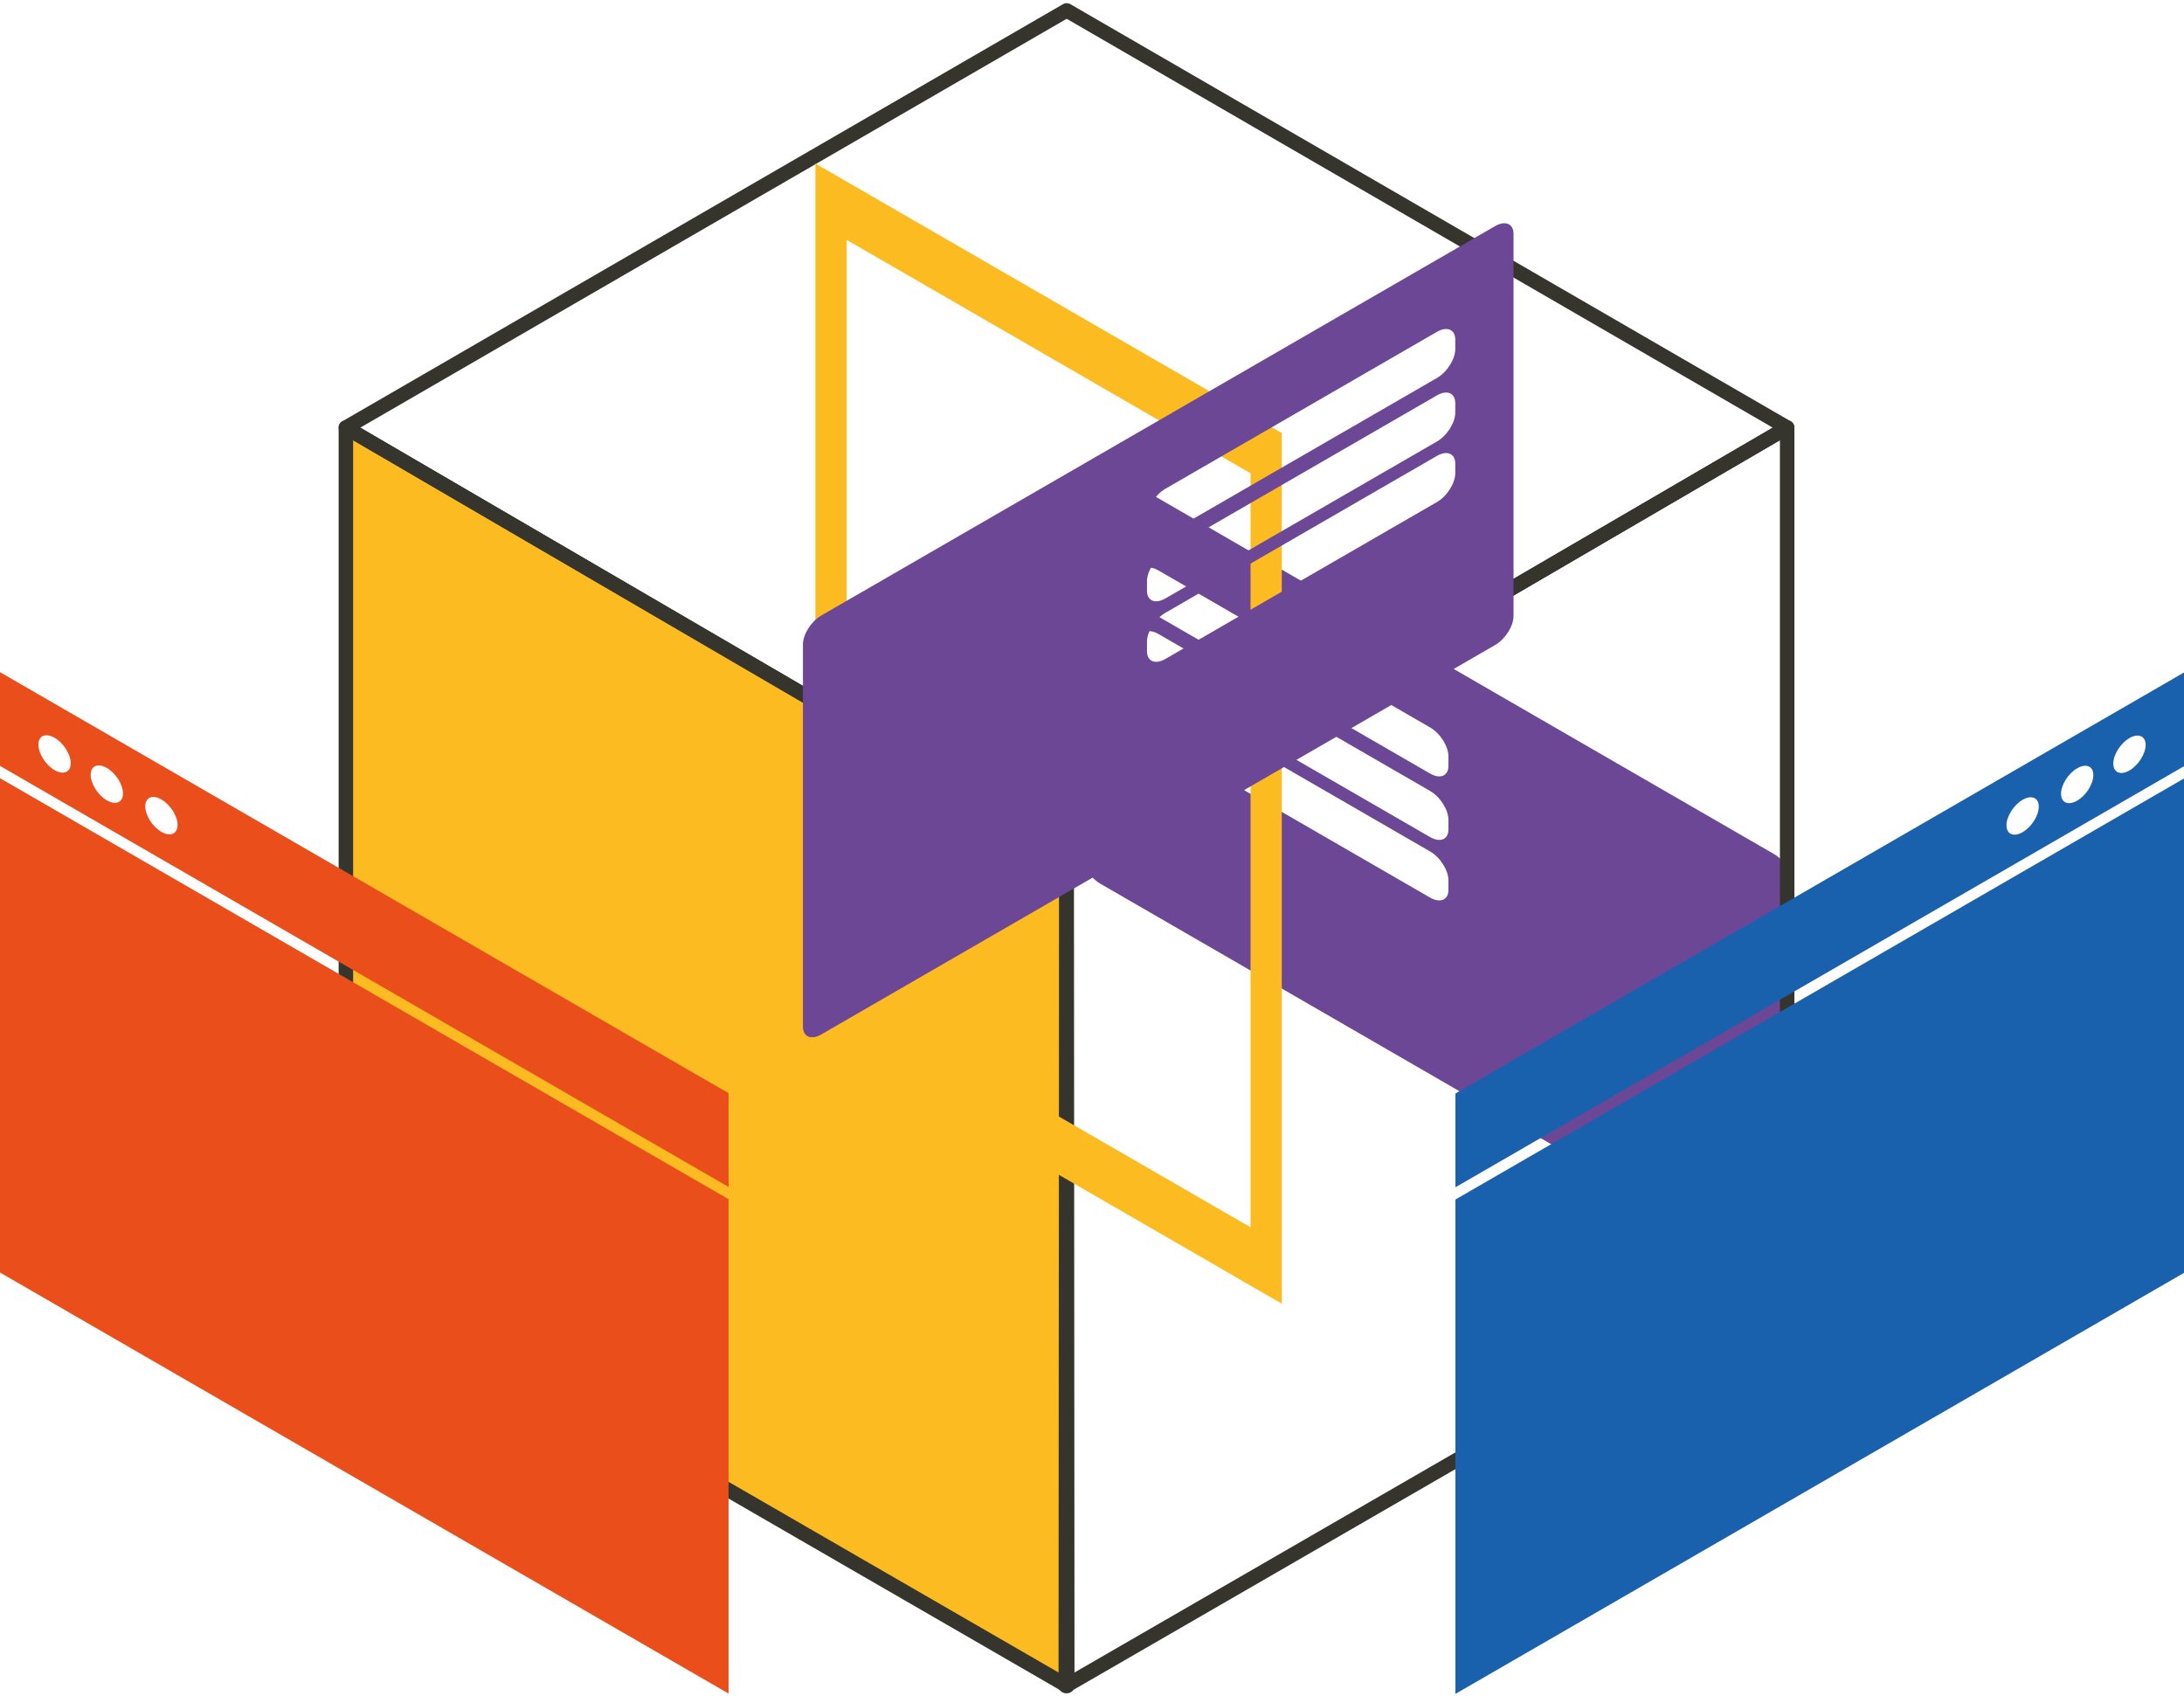
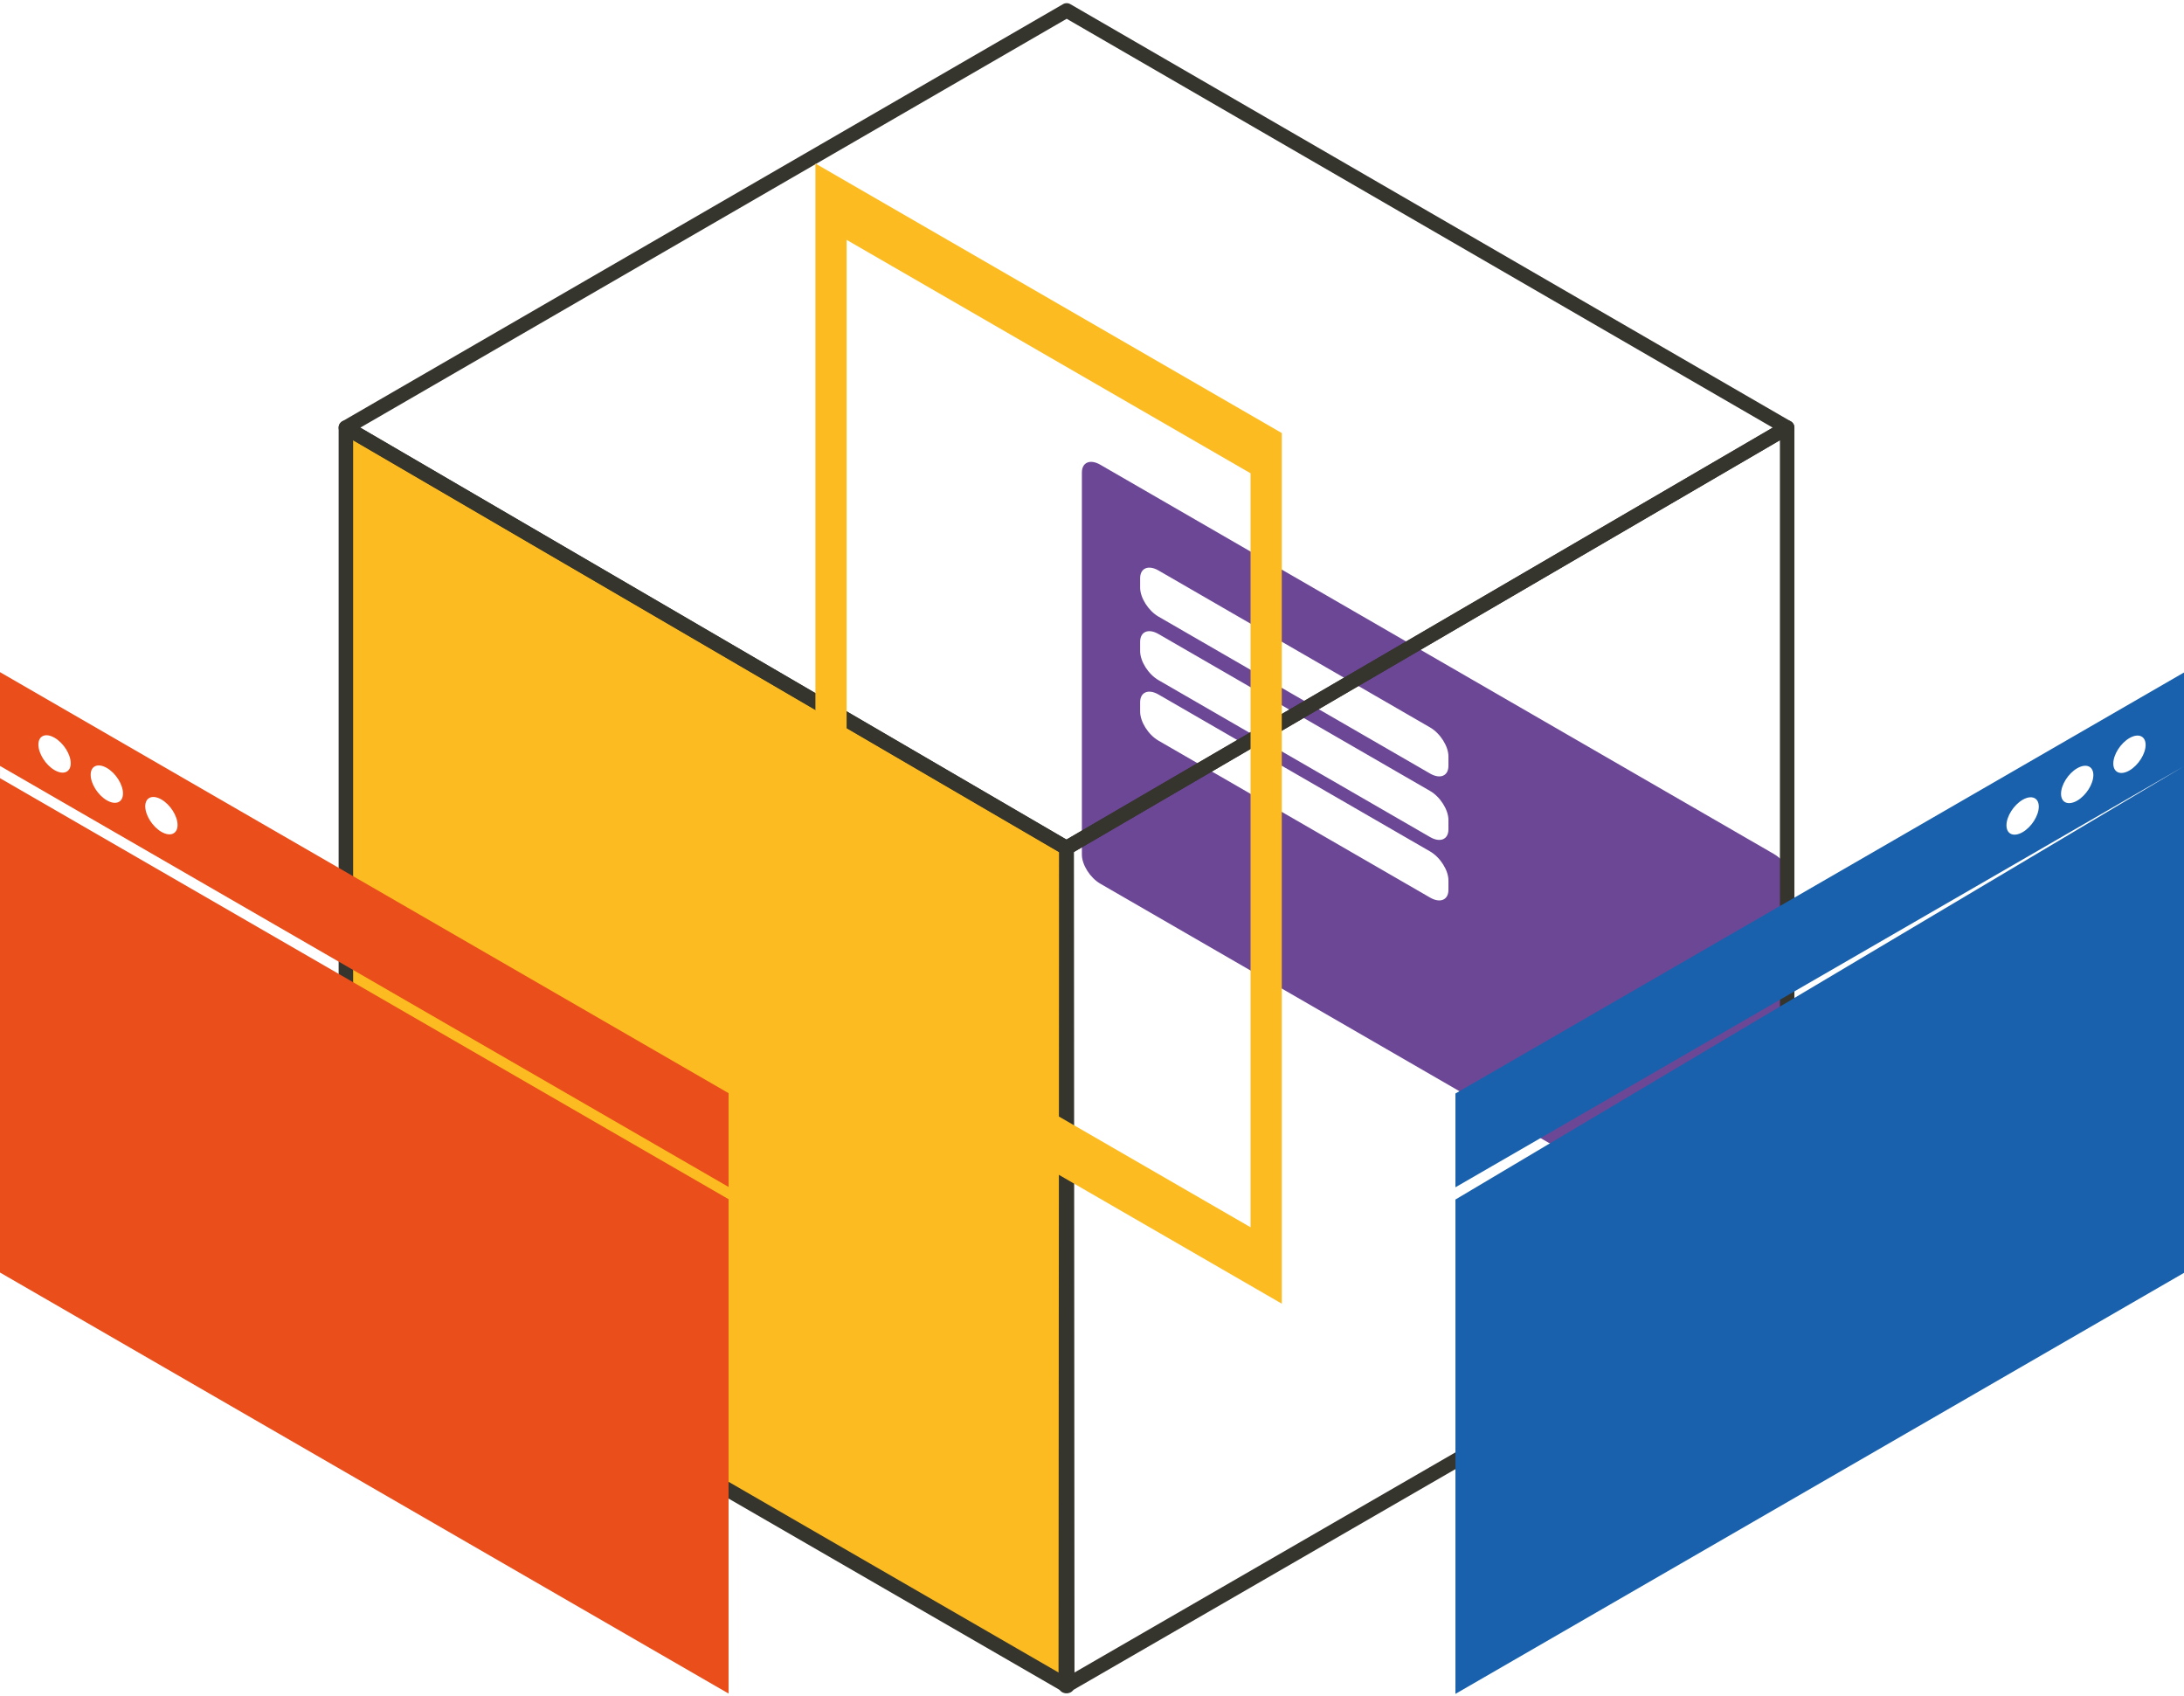
<svg xmlns="http://www.w3.org/2000/svg" width="452" height="351" viewBox="0 0 452 351" fill="none">
  <path d="M359.313 182.953L315.886 157.864C313.787 156.652 312.087 157.368 312.087 159.469V216.12C312.087 218.22 313.787 220.902 315.886 222.119L318.415 223.578V205.651C318.415 203.551 320.116 202.829 322.214 204.046L354.653 222.786C356.751 223.998 358.452 226.685 358.452 228.785V246.712L359.318 247.213C361.412 248.425 363.118 247.709 363.118 245.608V188.957C363.118 186.857 361.412 184.17 359.318 182.958L359.313 182.953ZM338.428 209.636C331.476 205.619 325.836 196.723 325.836 189.765C325.836 182.808 331.476 180.422 338.428 184.439C345.381 188.456 351.02 197.353 351.02 204.31C351.02 211.268 345.381 213.653 338.428 209.636Z" fill="#6C4796" />
  <g style="mix-blend-mode:multiply">
    <path d="M367.175 176.733L227.709 96.156C225.61 94.945 223.909 95.666 223.909 97.766V176.846C223.909 178.941 225.61 181.628 227.709 182.845L367.175 263.422C369.274 264.634 370.974 263.918 370.974 261.818V182.738C370.974 180.637 369.274 177.95 367.175 176.739V176.733ZM299.769 184.122C299.769 186.216 298.069 186.938 295.97 185.726L239.763 153.254C237.664 152.043 235.963 149.355 235.963 147.255V145.311C235.963 143.211 237.664 142.495 239.763 143.706L295.97 176.179C298.069 177.39 299.769 180.077 299.769 182.177V184.122ZM299.769 171.601C299.769 173.701 298.069 174.418 295.97 173.206L239.763 140.734C237.664 139.522 235.963 136.835 235.963 134.735V132.796C235.963 130.696 237.664 129.974 239.763 131.191L295.97 163.664C298.069 164.875 299.769 167.562 299.769 169.663V171.601V171.601ZM299.769 158.456C299.769 160.556 298.069 161.273 295.97 160.061L239.763 127.589C237.664 126.377 235.963 123.69 235.963 121.59V119.651C235.963 117.551 237.664 116.829 239.763 118.041L295.97 150.519C298.069 151.73 299.769 154.417 299.769 156.512V158.456Z" fill="#6C4796" />
  </g>
  <g style="mix-blend-mode:multiply">
    <g style="mix-blend-mode:multiply">
      <path d="M220.88 348.846L71.582 262.588V88.482L220.761 175.468L220.88 348.846Z" fill="#FBBB21" />
      <path d="M220.88 348.846L71.582 262.588V88.482L220.761 175.468L220.88 348.846Z" stroke="#35342D" stroke-width="3" stroke-linecap="round" stroke-linejoin="round" />
    </g>
    <g style="mix-blend-mode:multiply">
      <path d="M220.573 348.846L369.871 262.588V88.482L220.691 175.468L220.573 348.846Z" stroke="#35342D" stroke-width="3" stroke-linecap="round" stroke-linejoin="round" />
    </g>
    <g style="mix-blend-mode:multiply">
      <path d="M220.761 2.154L71.582 88.482L220.691 175.468L369.871 88.482L220.761 2.154Z" stroke="#35342D" stroke-width="3" stroke-linecap="round" stroke-linejoin="round" />
    </g>
  </g>
  <g style="mix-blend-mode:multiply">
    <path d="M168.757 33.84V213.982L265.275 269.75V89.608L168.757 33.84ZM258.812 253.945L175.214 205.646V49.629L258.812 97.928V253.95V253.945Z" fill="#FBBB21" />
  </g>
  <g style="mix-blend-mode:multiply">
    <path d="M150.783 245.598V226.195L0 139.081V263.309L150.783 350.424V248.134L0.005 161.02V158.483L150.783 245.598V245.598ZM33.402 165.425C35.253 166.491 36.749 168.855 36.749 170.707C36.749 172.56 35.247 173.19 33.402 172.124C31.556 171.057 30.06 168.688 30.06 166.841C30.06 164.994 31.556 164.358 33.402 165.425V165.425ZM22.112 158.903C23.963 159.969 25.453 162.328 25.453 164.181C25.453 166.033 23.957 166.668 22.112 165.602C20.261 164.536 18.765 162.167 18.765 160.314C18.765 158.462 20.266 157.837 22.112 158.903ZM11.295 152.657C13.146 153.723 14.637 156.081 14.637 157.934C14.637 159.786 13.141 160.422 11.295 159.356C9.45 158.289 7.948 155.92 7.948 154.067C7.948 152.215 9.45 151.59 11.295 152.657Z" fill="#E94E1B" />
  </g>
  <g style="mix-blend-mode:multiply">
-     <path d="M166.174 133.356V212.436C166.174 214.537 167.874 215.253 169.973 214.041L309.439 133.464C311.538 132.247 313.239 129.56 313.239 127.465V48.39C313.239 46.29 311.538 45.569 309.439 46.78L169.973 127.357C167.874 128.569 166.174 131.256 166.174 133.356ZM237.379 132.807C237.379 130.707 239.079 128.02 241.178 126.808L297.385 94.336C299.484 93.124 301.184 93.841 301.184 95.941V97.885C301.184 99.985 299.484 102.672 297.385 103.884L241.178 136.356C239.079 137.567 237.379 136.846 237.379 134.751V132.807ZM237.379 120.287C237.379 118.187 239.079 115.499 241.178 114.288L297.385 81.816C299.484 80.599 301.184 81.32 301.184 83.42V85.359C301.184 87.459 299.484 90.146 297.385 91.358L241.178 123.83C239.079 125.042 237.379 124.326 237.379 122.225V120.287V120.287ZM237.379 107.136C237.379 105.042 239.079 102.354 241.178 101.143L297.385 68.665C299.484 67.454 301.184 68.175 301.184 70.275V72.214C301.184 74.314 299.484 77.001 297.385 78.213L241.178 110.685C239.079 111.897 237.379 111.181 237.379 109.08V107.136V107.136Z" fill="#6C4796" />
-   </g>
+     </g>
  <g style="mix-blend-mode:multiply">
-     <path d="M451.995 158.553V161.089L301.217 248.204V350.494L452 263.379V139.151L301.217 226.265V245.668L451.995 158.553V158.553ZM421.946 166.905C421.946 168.758 420.45 171.122 418.604 172.188C416.758 173.254 415.257 172.624 415.257 170.772C415.257 168.919 416.758 166.561 418.604 165.489C420.455 164.423 421.946 165.053 421.946 166.905ZM433.241 160.379C433.241 162.231 431.739 164.595 429.894 165.667C428.043 166.733 426.552 166.098 426.552 164.245C426.552 162.393 428.048 160.034 429.894 158.968C431.745 157.902 433.241 158.526 433.241 160.379ZM444.057 154.132C444.057 155.984 442.556 158.348 440.71 159.42C438.864 160.492 437.368 159.851 437.368 157.998C437.368 156.146 438.864 153.787 440.71 152.721C442.556 151.655 444.057 152.279 444.057 154.132Z" fill="#1961AC" />
+     <path d="M451.995 158.553L301.217 248.204V350.494L452 263.379V139.151L301.217 226.265V245.668L451.995 158.553V158.553ZM421.946 166.905C421.946 168.758 420.45 171.122 418.604 172.188C416.758 173.254 415.257 172.624 415.257 170.772C415.257 168.919 416.758 166.561 418.604 165.489C420.455 164.423 421.946 165.053 421.946 166.905ZM433.241 160.379C433.241 162.231 431.739 164.595 429.894 165.667C428.043 166.733 426.552 166.098 426.552 164.245C426.552 162.393 428.048 160.034 429.894 158.968C431.745 157.902 433.241 158.526 433.241 160.379ZM444.057 154.132C444.057 155.984 442.556 158.348 440.71 159.42C438.864 160.492 437.368 159.851 437.368 157.998C437.368 156.146 438.864 153.787 440.71 152.721C442.556 151.655 444.057 152.279 444.057 154.132Z" fill="#1961AC" />
  </g>
</svg>